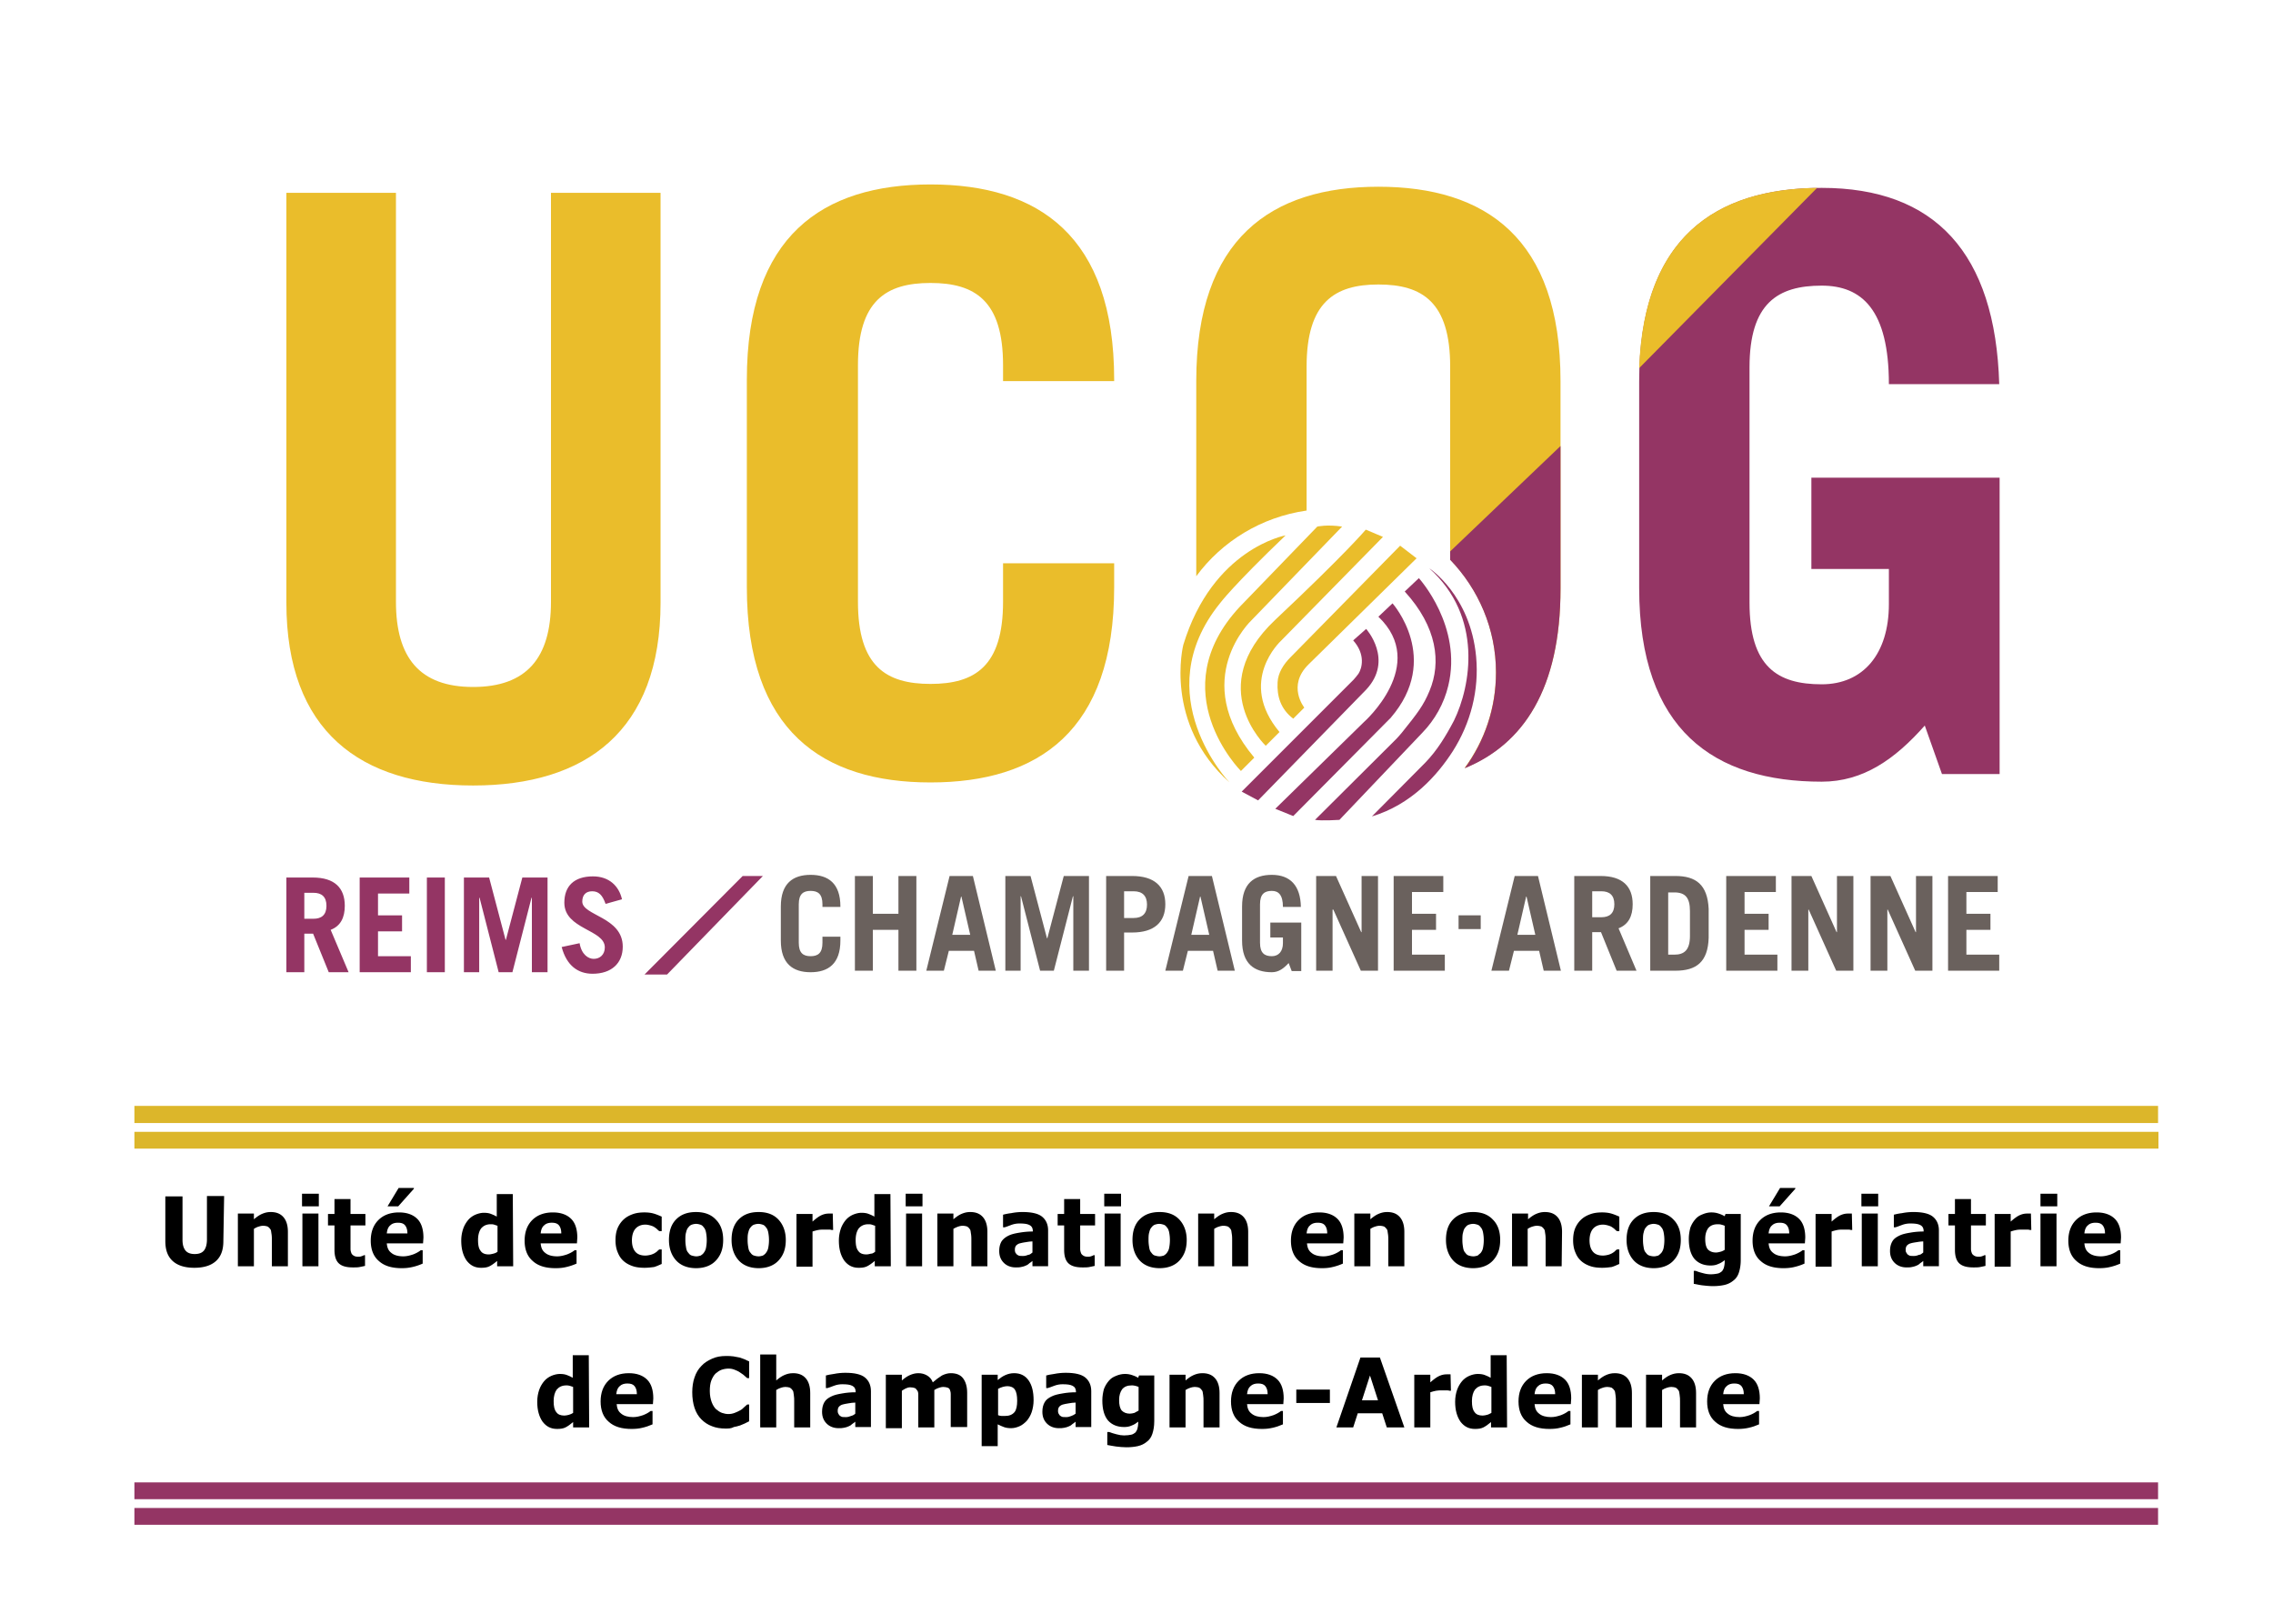
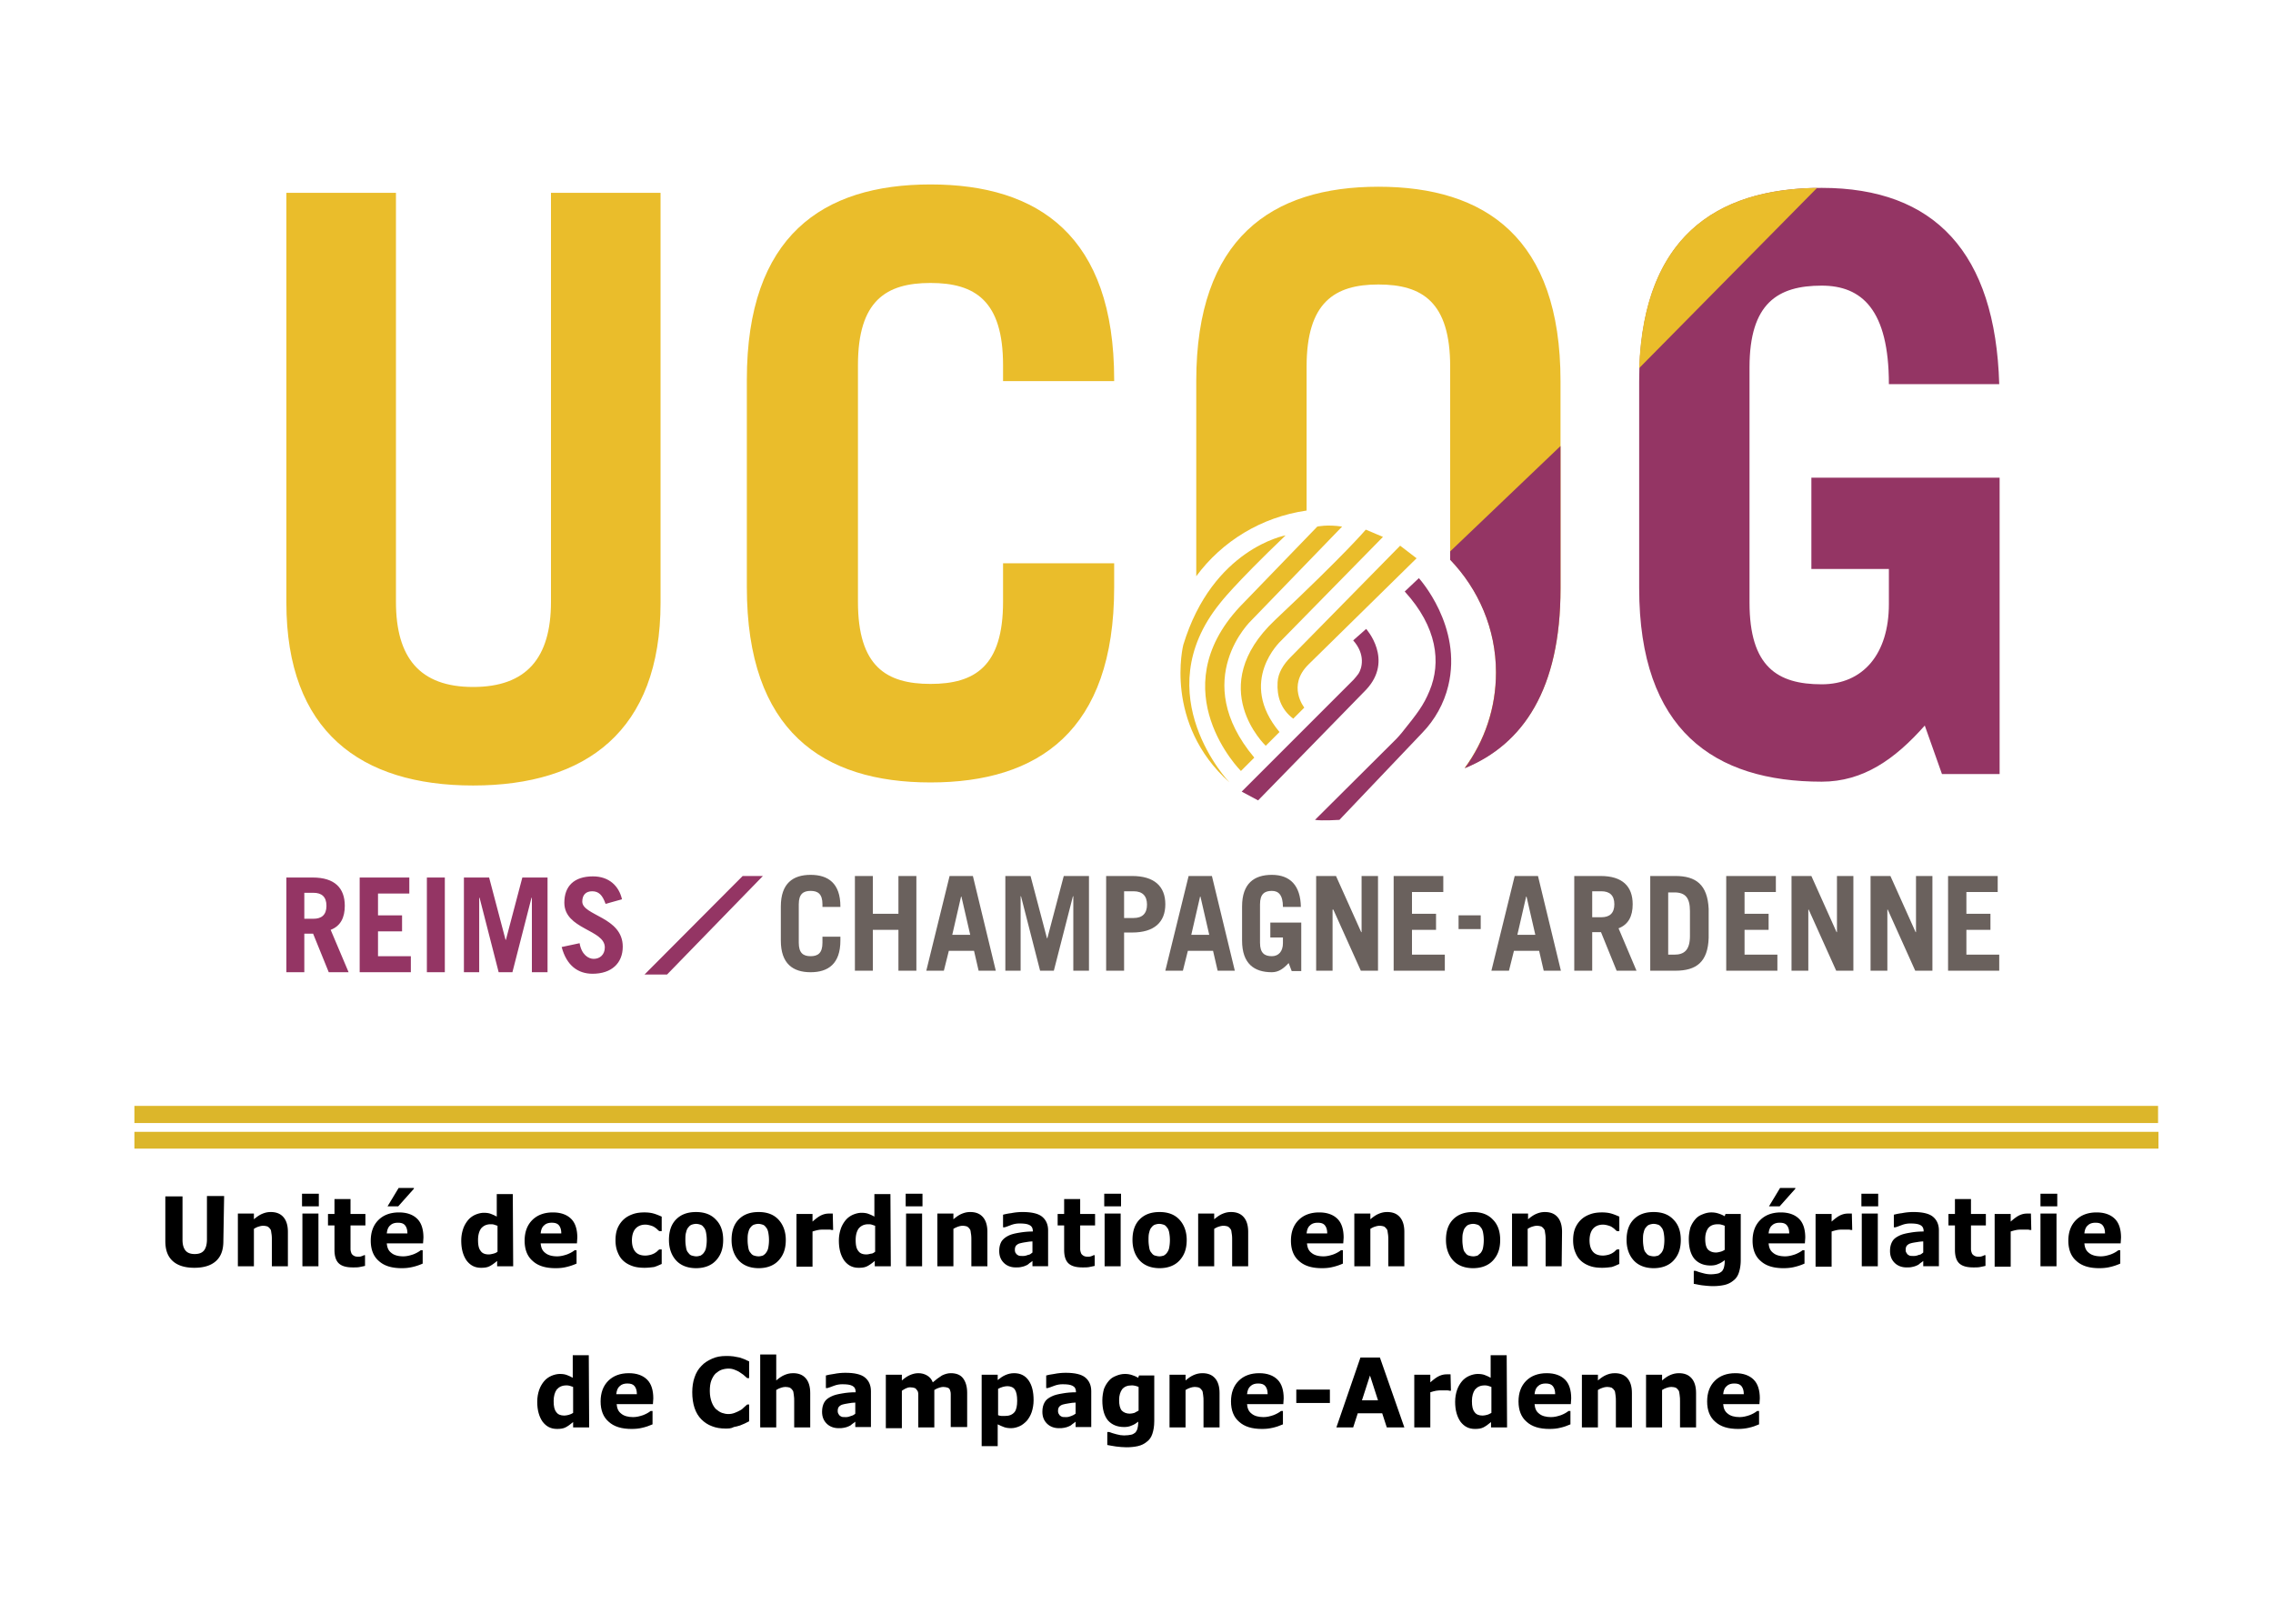
<svg xmlns="http://www.w3.org/2000/svg" version="1.1" id="Calque_1" x="0" y="0" viewBox="0 0 595.3 425.2" style="enable-background:new 0 0 595.3 425.2" xml:space="preserve">
  <style>.st0{fill:#6a615d}.st1{fill:#943564}.st2{fill:#dcb62a}.st3{fill:#eabd2b}</style>
  <switch>
    <g>
      <g id="Reims_x2F_Champagne_ardenne">
        <path class="st0" d="M209.2 246.9c0 2.7 1.2 3.5 3.1 3.5s3.1-.8 3.1-3.5v-1.6h4.7v1c0 6.1-3.2 8.3-7.8 8.3s-7.8-2.2-7.8-8.3v-8.9c0-6.1 3.2-8.3 7.8-8.3s7.8 2.2 7.8 8.3v.1h-4.7v-.7c0-2.7-1.2-3.5-3.1-3.5s-3.1.8-3.1 3.5v10.1zM223.9 254.2v-24.8h4.7v9.9h6.7v-9.9h4.7v24.8h-4.7v-10.7h-6.7v10.7h-4.7zM242.6 254.2l6.1-24.8h6.1l6 24.8h-4.5l-1.2-5.2h-6.6l-1.3 5.2h-4.6zm6.8-9.4h4.7l-2.3-10h-.1l-2.3 10zM263.3 254.2v-24.8h6.6l4.3 16.3h.1l4.3-16.3h6.6v24.8h-4.1v-19.5h-.1l-5 19.5h-3.6l-5-19.5h-.1v19.5h-4zM289.7 254.2v-24.8h6.8c5.8 0 8.7 2.7 8.7 7.4s-2.9 7.4-8.7 7.4h-2.1v10h-4.7zm4.7-13.8h2.5c2.3 0 3.5-1.2 3.5-3.5s-1.2-3.5-3.5-3.5h-2.5v7zM305.2 254.2l6.1-24.8h6.1l6 24.8h-4.5l-1.2-5.2h-6.6l-1.3 5.2h-4.6zm6.8-9.4h4.7l-2.3-10h-.1l-2.3 10zM337.5 252.2c-1.3 1.4-2.6 2.4-4.4 2.4-4.6 0-7.8-2.2-7.8-8.3v-8.9c0-6.1 3.2-8.3 7.8-8.3 4.8 0 7.5 2.8 7.6 8.4H336c0-3.2-1.2-4.2-2.9-4.2-1.9 0-3.1.8-3.1 3.5v10.1c0 2.7 1.2 3.5 3.1 3.5 1.8 0 2.9-1.3 2.9-3.4v-1.5h-3.3v-3.9h8.1v12.7h-2.5l-.8-2.1zM344.7 254.2v-24.8h5.2l6.6 14.7h.1v-14.7h4.3v24.8h-4.5l-7.2-16h-.2v16h-4.3zM365 254.2v-24.8h13v4.2h-8.2v5.7h6.3v4.2h-6.3v6.5h8.6v4.2H365zM390.6 254.2l6.1-24.8h6.1l6 24.8h-4.5l-1.2-5.2h-6.6l-1.3 5.2h-4.6zm6.8-9.4h4.7l-2.3-10h-.1l-2.3 10zM423.4 254.2l-4.1-10.1H417v10.1h-4.7v-24.8h6.9c5.7 0 8.4 2.7 8.4 7.4 0 3.1-1.1 5.3-3.7 6.3l4.7 11.1h-5.2zm-6.4-14h2.4c2.1 0 3.4-1 3.4-3.4s-1.3-3.4-3.4-3.4H417v6.8zM432.2 229.4h6.6c5.4 0 8.4 2.3 8.7 8.6v7.6c-.2 6.3-3.2 8.6-8.7 8.6h-6.6v-24.8zm4.7 20.6h1.6c2.6 0 4.1-1.2 4.1-4.9v-6.5c0-3.5-1.2-4.9-4.1-4.9h-1.6V250zM452.1 254.2v-24.8h13v4.2h-8.2v5.7h6.3v4.2h-6.3v6.5h8.6v4.2h-13.4zM469.2 254.2v-24.8h5.2l6.6 14.7h.1v-14.7h4.3v24.8h-4.5l-7.2-16h-.1v16h-4.4zM489.9 254.2v-24.8h5.2l6.6 14.7h.1v-14.7h4.3v24.8h-4.5l-7.2-16h-.1v16h-4.4zM510.2 254.2v-24.8h13v4.2H515v5.7h6.3v4.2H515v6.5h8.6v4.2h-13.4z" />
        <g>
          <path class="st1" d="M86.1 254.6 82 244.5h-2.3v10.1H75v-24.8h6.9c5.7 0 8.4 2.7 8.4 7.4 0 3.1-1.1 5.3-3.7 6.3l4.7 11.1h-5.2zm-6.4-14h2.4c2.1 0 3.4-1 3.4-3.4s-1.3-3.4-3.4-3.4h-2.4v6.8zM94.2 254.6v-24.8h13v4.2H99v5.7h6.3v4.2H99v6.5h8.6v4.2H94.2zM111.8 254.6v-24.8h4.7v24.8h-4.7zM121.5 254.6v-24.8h6.6l4.3 16.3h.1l4.3-16.3h6.6v24.8h-4.1v-19.5h-.1l-5 19.5h-3.6l-5-19.5h-.1v19.5h-4zM158.6 236.7c-.8-2.3-1.8-3.3-3.5-3.3s-2.6 1-2.6 2.7c0 3.7 10.6 4 10.6 11.8 0 4.3-2.9 7.1-7.9 7.1-3.8 0-6.8-2.1-8.1-7l4.7-1c.5 3 2.3 4.1 3.7 4.1 1.6 0 2.9-1.1 2.9-3 0-4.7-10.6-4.7-10.6-11.7 0-4.3 2.5-6.9 7.5-6.9 4.2 0 6.8 2.5 7.6 6l-4.3 1.2z" />
        </g>
        <path class="st0" d="M382 239.7h5.8v3.6H382z" />
        <path class="st1" d="M174.7 255.2h-5.9l25.7-25.8h5.3z" />
        <g>
          <path d="M154.3 373.8h-4.2v-1.4c-.7.6-1.4 1.1-2 1.4-.6.3-1.3.4-2.2.4-1.6 0-2.8-.6-3.8-1.9-.9-1.3-1.4-3-1.4-5.2 0-1.2.2-2.2.5-3.1.3-.9.8-1.7 1.3-2.3.5-.6 1.2-1.1 1.9-1.4.7-.3 1.5-.5 2.2-.5.8 0 1.4.1 1.9.3.5.2 1 .4 1.5.7v-5.9h4.2l.1 18.9zm-4.2-3.8v-6.8l-.9-.3c-.3-.1-.6-.1-.9-.1-1.1 0-1.9.4-2.5 1.1-.5.7-.8 1.7-.8 3 0 1.4.2 2.3.7 2.9.4.6 1.1.9 2.1.9.4 0 .8-.1 1.2-.2.4-.1.8-.3 1.1-.5zM171 367.7h-9.5c.1 1.1.4 1.9 1.2 2.5.7.6 1.8.9 3.1.9.9 0 1.7-.2 2.6-.5.8-.3 1.5-.7 2-1.1h.5v3.5c-.9.4-1.8.7-2.7.9-.8.2-1.7.3-2.8.3-2.6 0-4.6-.6-6-1.9-1.4-1.2-2.1-3-2.1-5.3s.7-4.1 2-5.4c1.3-1.3 3.1-2 5.4-2 2.1 0 3.7.6 4.8 1.7 1.1 1.1 1.6 2.8 1.6 4.9l-.1 1.5zm-4.2-2.6c0-.9-.2-1.6-.6-2.1-.4-.5-1-.7-1.9-.7-.8 0-1.5.2-2 .7-.5.4-.8 1.1-.9 2.1h5.4zM190 374.1c-1.3 0-2.5-.2-3.5-.6-1.1-.4-2-1-2.8-1.8-.8-.8-1.4-1.8-1.8-3-.4-1.2-.6-2.6-.6-4.1 0-1.4.2-2.8.6-3.9.4-1.2 1-2.2 1.8-3 .7-.8 1.7-1.4 2.8-1.9s2.3-.7 3.6-.7c.7 0 1.4 0 2 .1.6.1 1.1.2 1.6.3.5.2 1 .3 1.4.5.4.2.8.4 1.1.5v4.4h-.5c-.2-.2-.5-.4-.8-.7-.3-.3-.7-.5-1.1-.8-.4-.3-.9-.5-1.4-.7s-1-.3-1.6-.3c-.6 0-1.2.1-1.8.3-.6.2-1.1.6-1.6 1-.5.5-.8 1.1-1.1 1.8-.3.8-.4 1.7-.4 2.8 0 1.1.2 2.1.5 2.9.3.8.7 1.4 1.1 1.8.5.4 1 .8 1.6 1 .6.2 1.1.3 1.7.3.5 0 1.1-.1 1.6-.3.5-.2 1-.4 1.5-.7.4-.2.7-.5 1-.8.3-.3.6-.5.8-.7h.5v4.4l-1.2.6c-.4.2-.8.3-1.2.5-.6.2-1.1.3-1.6.4-.7.4-1.4.4-2.2.4zM212.2 373.8H208V367c0-.6 0-1.1-.1-1.7-.1-.6-.1-1-.3-1.2-.2-.3-.4-.5-.7-.7-.3-.1-.7-.2-1.2-.2-.4 0-.8.1-1.1.2-.4.1-.8.3-1.3.6v9.8h-4.2v-19.1h4.2v6.8c.7-.6 1.4-1.1 2.1-1.4.7-.3 1.4-.5 2.3-.5 1.4 0 2.5.4 3.3 1.3.8.9 1.2 2.2 1.2 3.9v9zM224 372.3c-.2.2-.5.4-.8.6-.3.3-.6.5-.9.6-.4.2-.8.3-1.3.4-.4.1-.9.1-1.4.1-1.2 0-2.3-.4-3.1-1.2s-1.2-1.8-1.2-3.1c0-1 .2-1.8.6-2.5s1-1.1 1.8-1.5c.8-.4 1.7-.6 2.9-.8 1.1-.2 2.3-.3 3.5-.3v-.1c0-.8-.3-1.3-.9-1.6-.6-.3-1.4-.4-2.6-.4-.7 0-1.4.1-2.2.4-.8.3-1.3.5-1.7.6h-.4v-3.3c.4-.1 1.2-.3 2.1-.4 1-.2 2-.3 3-.3 2.4 0 4.1.4 5.1 1.2 1 .8 1.6 2 1.6 3.6v9.4H224v-1.4zm0-2.1v-2.9c-.6 0-1.2.1-1.8.2-.7.1-1.1.2-1.5.3-.4.1-.7.3-1 .6-.2.3-.3.6-.3 1 0 .3 0 .5.1.7s.2.3.3.5c.2.2.4.3.6.4.2.1.6.1 1.2.1.4 0 .8-.1 1.3-.3.4-.1.8-.3 1.1-.6zM244.7 364v9.8h-4.2v-8.6c0-.5-.1-.9-.3-1.1s-.3-.5-.6-.6-.7-.2-1.2-.2c-.4 0-.8.1-1.2.3-.4.2-.7.4-1 .6v9.8H232v-14h4.2v1.5c.7-.6 1.4-1.1 2.1-1.4.7-.3 1.4-.5 2.2-.5.9 0 1.6.2 2.3.6.7.4 1.2 1 1.5 1.8.8-.7 1.6-1.3 2.4-1.8.8-.4 1.6-.6 2.3-.6 1.4 0 2.5.4 3.2 1.3.7.9 1.1 2.2 1.1 3.8v9H249v-8.6c0-.5-.1-.8-.2-1.1-.1-.3-.3-.5-.6-.6-.3-.1-.7-.2-1.2-.2-.3 0-.7.1-1 .2-.4.1-.8.3-1.3.6zM270.7 366.7c0 1.1-.2 2.2-.5 3.1-.3.9-.8 1.7-1.3 2.3-.6.6-1.2 1.1-1.9 1.4-.7.3-1.4.5-2.2.5-.7 0-1.4-.1-1.9-.3-.5-.2-1-.4-1.6-.7v5.7h-4.2V360h4.2v1.4c.6-.5 1.3-1 2-1.3.7-.3 1.4-.5 2.3-.5 1.6 0 2.9.6 3.8 1.9.9 1.3 1.3 3 1.3 5.2zm-4.3.1c0-1.3-.2-2.3-.6-2.9-.4-.6-1.1-.9-2-.9-.4 0-.8.1-1.2.2-.4.1-.8.3-1.2.5v6.9c.3.1.6.2.9.2h.9c1.1 0 1.9-.3 2.5-1 .5-.6.7-1.7.7-3zM281.7 372.3c-.2.2-.5.4-.8.6-.3.3-.6.5-.9.6-.4.2-.8.3-1.3.4-.4.1-.9.1-1.4.1-1.2 0-2.3-.4-3.1-1.2-.8-.8-1.2-1.8-1.2-3.1 0-1 .2-1.8.6-2.5s1-1.1 1.8-1.5c.8-.4 1.7-.6 2.9-.8 1.1-.2 2.3-.3 3.5-.3v-.1c0-.8-.3-1.3-.9-1.6-.6-.3-1.4-.4-2.6-.4-.7 0-1.4.1-2.2.4-.8.3-1.3.5-1.7.6h-.4v-3.3c.4-.1 1.2-.3 2.1-.4 1-.2 2-.3 3-.3 2.4 0 4.1.4 5.1 1.2 1 .8 1.6 2 1.6 3.6v9.4h-4.1v-1.4zm0-2.1v-2.9c-.6 0-1.2.1-1.8.2-.7.1-1.1.2-1.5.3-.4.1-.7.3-1 .6-.2.3-.3.6-.3 1 0 .3 0 .5.1.7s.2.3.3.5c.2.2.4.3.6.4.2.1.6.1 1.2.1.4 0 .8-.1 1.3-.3s.7-.3 1.1-.6zM302.3 372.2c0 1.3-.2 2.4-.5 3.3-.3.9-.8 1.6-1.5 2.1-.6.5-1.4.9-2.3 1.1-.9.2-1.9.3-3 .3-.9 0-1.8-.1-2.7-.2-.9-.1-1.6-.3-2.3-.4V375h.5c.5.2 1.1.4 1.9.6.7.2 1.4.3 2 .3.8 0 1.4-.1 1.9-.2s.8-.4 1.1-.6c.2-.3.4-.6.5-1 .1-.4.2-.9.2-1.5v-.3c-.5.4-1.1.8-1.7 1-.6.3-1.3.4-2 .4-1.8 0-3.2-.6-4.2-1.7-1-1.2-1.5-2.9-1.5-5.3 0-1.1.2-2.1.4-2.9.3-.8.7-1.5 1.3-2.2.5-.6 1.1-1 1.9-1.3.7-.3 1.5-.5 2.3-.5.7 0 1.3.1 1.9.3.6.2 1.1.4 1.6.7l.2-.6h4v12zm-4.1-2.8v-6.2c-.2-.1-.5-.2-.9-.3-.3-.1-.7-.1-.9-.1-1.1 0-1.9.3-2.5 1-.5.7-.8 1.6-.8 2.8 0 1.3.2 2.2.7 2.8.5.5 1.2.8 2.1.8.4 0 .8-.1 1.2-.2.4-.2.7-.4 1.1-.6zM319.4 373.8h-4.2V367c0-.6 0-1.1-.1-1.7-.1-.6-.1-1-.3-1.2-.2-.3-.4-.5-.7-.7-.3-.1-.7-.2-1.2-.2-.4 0-.8.1-1.1.2-.4.1-.8.3-1.3.6v9.8h-4.2V360h4.2v1.5c.7-.6 1.4-1.1 2.1-1.4s1.4-.5 2.3-.5c1.4 0 2.5.4 3.3 1.3.8.9 1.2 2.2 1.2 3.9v9zM336.1 367.7h-9.5c.1 1.1.4 1.9 1.2 2.5.7.6 1.8.9 3.1.9.9 0 1.7-.2 2.6-.5.8-.3 1.5-.7 2-1.1h.5v3.5c-.9.4-1.8.7-2.7.9s-1.7.3-2.8.3c-2.6 0-4.6-.6-6-1.9-1.4-1.2-2.1-3-2.1-5.3s.7-4.1 2-5.4c1.3-1.3 3.1-2 5.4-2 2.1 0 3.7.6 4.8 1.7 1.1 1.1 1.6 2.8 1.6 4.9l-.1 1.5zm-4.1-2.6c0-.9-.2-1.6-.6-2.1-.4-.5-1-.7-1.9-.7-.8 0-1.5.2-2 .7-.5.4-.8 1.1-.9 2.1h5.4zM348.3 367.4h-8.8v-3.5h8.8v3.5zM367.8 373.8h-4.6l-1.2-3.7h-6.4l-1.2 3.7H350l6.3-18.3h5.1l6.4 18.3zm-6.9-7.1-2.1-6.5-2.1 6.5h4.2zM380 364.2h-.4c-.2-.1-.5-.1-.9-.1h-1c-.6 0-1.1 0-1.6.1s-.9.2-1.5.4v9.2h-4.2V360h4.2v2c.9-.8 1.7-1.4 2.4-1.7.7-.3 1.3-.4 1.9-.4h1l.1 4.3zM394.7 373.8h-4.2v-1.4c-.7.6-1.4 1.1-2 1.4-.6.3-1.3.4-2.2.4-1.6 0-2.8-.6-3.8-1.9-.9-1.3-1.4-3-1.4-5.2 0-1.2.2-2.2.5-3.1.3-.9.8-1.7 1.3-2.3.5-.6 1.2-1.1 1.9-1.4.7-.3 1.5-.5 2.2-.5.8 0 1.4.1 1.9.3.5.2 1 .4 1.5.7v-5.9h4.2l.1 18.9zm-4.1-3.8v-6.8l-.9-.3c-.3-.1-.6-.1-.9-.1-1.1 0-1.9.4-2.5 1.1-.5.7-.8 1.7-.8 3 0 1.4.2 2.3.7 2.9.4.6 1.1.9 2.1.9.4 0 .8-.1 1.2-.2.4-.1.7-.3 1.1-.5zM411.4 367.7h-9.5c.1 1.1.4 1.9 1.2 2.5.7.6 1.8.9 3.1.9.9 0 1.7-.2 2.6-.5.8-.3 1.5-.7 2-1.1h.5v3.5c-.9.4-1.8.7-2.7.9-.8.2-1.7.3-2.8.3-2.6 0-4.6-.6-6-1.9-1.4-1.2-2.1-3-2.1-5.3s.7-4.1 2-5.4c1.3-1.3 3.1-2 5.4-2 2.1 0 3.7.6 4.8 1.7 1.1 1.1 1.6 2.8 1.6 4.9l-.1 1.5zm-4.1-2.6c0-.9-.2-1.6-.6-2.1-.4-.5-1-.7-1.9-.7-.8 0-1.5.2-2 .7-.5.4-.8 1.1-.9 2.1h5.4zM427.4 373.8h-4.2V367c0-.6 0-1.1-.1-1.7-.1-.6-.1-1-.3-1.2-.2-.3-.4-.5-.7-.7-.3-.1-.7-.2-1.2-.2-.4 0-.8.1-1.1.2-.4.1-.8.3-1.3.6v9.8h-4.2V360h4.2v1.5c.7-.6 1.4-1.1 2.1-1.4.7-.3 1.4-.5 2.3-.5 1.4 0 2.5.4 3.3 1.3.8.9 1.2 2.2 1.2 3.9v9zM444.2 373.8H440V367c0-.6 0-1.1-.1-1.7-.1-.6-.1-1-.3-1.2-.2-.3-.4-.5-.7-.7-.3-.1-.7-.2-1.2-.2-.4 0-.8.1-1.1.2-.4.1-.8.3-1.3.6v9.8h-4.2V360h4.2v1.5c.7-.6 1.4-1.1 2.1-1.4.7-.3 1.4-.5 2.3-.5 1.4 0 2.5.4 3.3 1.3.8.9 1.2 2.2 1.2 3.9v9zM460.8 367.7h-9.5c.1 1.1.4 1.9 1.2 2.5.7.6 1.8.9 3.1.9.9 0 1.7-.2 2.6-.5.8-.3 1.5-.7 2-1.1h.5v3.5c-.9.4-1.8.7-2.7.9s-1.8.3-2.8.3c-2.6 0-4.6-.6-6-1.9-1.4-1.2-2.1-3-2.1-5.3s.7-4.1 2-5.4c1.3-1.3 3.1-2 5.4-2 2.1 0 3.7.6 4.8 1.7 1.1 1.1 1.6 2.8 1.6 4.9l-.1 1.5zm-4.1-2.6c0-.9-.2-1.6-.6-2.1-.4-.5-1-.7-1.9-.7-.8 0-1.5.2-2 .7-.5.4-.8 1.1-.9 2.1h5.4z" />
        </g>
      </g>
      <g id="Unité_de_coor">
        <path d="M58.5 325c0 2.3-.6 4-1.9 5.2-1.3 1.2-3.2 1.8-5.7 1.8s-4.4-.6-5.7-1.8c-1.3-1.2-1.9-2.9-1.9-5.2v-11.7h4.5v11.4c0 1.3.3 2.2.8 2.8s1.3.9 2.4.9c1.1 0 1.9-.3 2.4-.9.5-.6.8-1.6.8-2.9v-11.4h4.5l-.2 11.8zM75.4 331.6h-4.2v-6.8c0-.6 0-1.1-.1-1.7-.1-.6-.1-1-.3-1.2-.2-.3-.4-.5-.7-.7-.3-.1-.7-.2-1.2-.2-.4 0-.8.1-1.1.2-.4.1-.8.3-1.3.6v9.8h-4.2v-13.8h4.2v1.5c.7-.6 1.4-1.1 2.1-1.4.7-.3 1.4-.5 2.3-.5 1.4 0 2.5.4 3.3 1.3.8.9 1.2 2.2 1.2 3.9v9zM83.5 315.9h-4.4v-3.3h4.4v3.3zm-.1 15.7h-4.2v-13.8h4.2v13.8zM95.6 331.5c-.4.1-.9.2-1.4.3-.5.1-1.1.1-1.8.1-1.6 0-2.8-.3-3.6-1s-1.2-1.9-1.2-3.6v-6.4h-1.7v-3h1.7V314h4.2v3.9h3.9v3h-3.9v6.2c0 .4.1.7.2 1 .1.3.3.5.6.7s.7.3 1.2.3c.2 0 .5 0 .8-.1.3-.1.6-.2.7-.3h.3v2.8zM110.8 325.6h-9.5c.1 1.1.4 1.9 1.2 2.5.7.6 1.8.9 3.1.9.9 0 1.7-.2 2.6-.5.8-.3 1.5-.7 2-1.1h.5v3.5c-.9.4-1.8.7-2.7.9s-1.7.3-2.8.3c-2.6 0-4.6-.6-6-1.9-1.4-1.2-2.1-3-2.1-5.3s.7-4.1 2-5.4 3.1-2 5.4-2c2.1 0 3.7.6 4.8 1.7 1.1 1.1 1.6 2.8 1.6 4.9l-.1 1.5zm-4.1-2.6c0-.9-.2-1.6-.6-2.1-.4-.5-1-.7-1.9-.7-.8 0-1.5.2-2 .7-.5.4-.8 1.1-.9 2.1h5.4zm1.7-11.9v.2l-4.1 4.6h-2.8l2.9-4.8h4zM134.4 331.6h-4.2v-1.4c-.7.6-1.4 1.1-2 1.4-.6.3-1.3.4-2.2.4-1.6 0-2.8-.6-3.8-1.9-.9-1.3-1.4-3-1.4-5.2 0-1.2.2-2.2.5-3.1.3-.9.8-1.7 1.3-2.3.5-.6 1.2-1.1 1.9-1.4.7-.3 1.5-.5 2.2-.5.8 0 1.4.1 1.9.3.5.2 1 .4 1.5.7v-5.9h4.2l.1 18.9zm-4.1-3.8V321l-.9-.3c-.3-.1-.6-.1-.9-.1-1.1 0-1.9.4-2.5 1.1-.5.7-.8 1.7-.8 3 0 1.4.2 2.3.7 2.9.4.6 1.1.9 2.1.9.4 0 .8-.1 1.2-.2s.7-.2 1.1-.5zM151.1 325.6h-9.5c.1 1.1.4 1.9 1.2 2.5.7.6 1.8.9 3.1.9.9 0 1.7-.2 2.6-.5.8-.3 1.5-.7 2-1.1h.5v3.5c-.9.4-1.8.7-2.7.9-.8.2-1.7.3-2.8.3-2.6 0-4.6-.6-6-1.9-1.4-1.2-2.1-3-2.1-5.3s.7-4.1 2-5.4 3.1-2 5.4-2c2.1 0 3.7.6 4.8 1.7 1.1 1.1 1.6 2.8 1.6 4.9l-.1 1.5zM147 323c0-.9-.2-1.6-.6-2.1-.4-.5-1-.7-1.9-.7-.8 0-1.5.2-2 .7-.5.4-.8 1.1-.9 2.1h5.4zM168.9 332c-1.1 0-2.2-.1-3.1-.4-.9-.3-1.7-.7-2.4-1.3-.7-.6-1.2-1.3-1.6-2.3-.4-.9-.6-2-.6-3.2 0-1.3.2-2.4.6-3.3.4-.9 1-1.7 1.7-2.3.7-.6 1.5-1 2.4-1.3.9-.3 1.9-.4 2.9-.4.9 0 1.7.1 2.4.3.7.2 1.4.5 2.1.8v3.8h-.6c-.2-.1-.4-.3-.6-.5-.2-.2-.5-.4-.8-.6-.3-.2-.7-.3-1-.4-.4-.1-.8-.2-1.3-.2-1.1 0-2 .4-2.6 1.1-.6.7-.9 1.8-.9 3 0 1.3.3 2.3.9 3 .6.7 1.5 1 2.6 1 .5 0 1-.1 1.4-.2.4-.1.8-.3 1-.4.3-.2.5-.3.7-.5.2-.2.4-.4.6-.5h.6v3.8c-.7.3-1.3.6-2 .8-.8.1-1.6.2-2.4.2zM189.4 324.7c0 2.3-.6 4-1.9 5.4-1.2 1.3-3 2-5.2 2s-4-.7-5.2-2c-1.2-1.3-1.9-3.1-1.9-5.4 0-2.3.6-4.1 1.9-5.4 1.3-1.3 3-1.9 5.2-1.9 2.3 0 4 .7 5.2 2 1.3 1.3 1.9 3.1 1.9 5.3zm-5.1 3.4c.3-.4.5-.8.6-1.3a10.61 10.61 0 0 0 0-4.1c-.1-.5-.3-1-.6-1.3-.2-.3-.5-.6-.9-.7-.3-.1-.7-.2-1.1-.2-.4 0-.8.1-1.1.2-.3.1-.6.3-.9.7-.3.3-.5.8-.6 1.3-.2.6-.2 1.3-.2 2.1s.1 1.4.2 2c.1.6.3 1 .6 1.3.2.3.5.6.9.7s.7.2 1.2.2c.4 0 .7-.1 1.1-.2.3-.2.6-.4.8-.7zM205.8 324.7c0 2.3-.6 4-1.9 5.4-1.2 1.3-3 2-5.2 2s-4-.7-5.2-2c-1.2-1.3-1.9-3.1-1.9-5.4 0-2.3.6-4.1 1.9-5.4 1.3-1.3 3-1.9 5.2-1.9 2.3 0 4 .7 5.2 2 1.2 1.3 1.9 3.1 1.9 5.3zm-5.2 3.4c.3-.4.5-.8.6-1.3a10.61 10.61 0 0 0 0-4.1c-.1-.5-.3-1-.6-1.3-.2-.3-.5-.6-.9-.7-.3-.1-.7-.2-1.1-.2-.4 0-.8.1-1.1.2-.3.1-.6.3-.9.7-.3.3-.5.8-.6 1.3-.2.6-.2 1.3-.2 2.1s.1 1.4.2 2c.1.6.3 1 .6 1.3.2.3.5.6.9.7.3.1.7.2 1.2.2.4 0 .7-.1 1.1-.2.3-.2.6-.4.8-.7zM218.2 322.1h-.4c-.2-.1-.5-.1-.9-.1h-1c-.6 0-1.1 0-1.6.1s-.9.2-1.5.4v9.2h-4.2v-13.8h4.2v2c.9-.8 1.7-1.4 2.4-1.7s1.3-.4 1.9-.4h1l.1 4.3zM233.3 331.6h-4.2v-1.4c-.7.6-1.4 1.1-2 1.4-.6.3-1.3.4-2.2.4-1.6 0-2.8-.6-3.8-1.9-.9-1.3-1.4-3-1.4-5.2 0-1.2.2-2.2.5-3.1.3-.9.8-1.7 1.3-2.3.5-.6 1.2-1.1 1.9-1.4.7-.3 1.5-.5 2.2-.5.8 0 1.4.1 1.9.3.5.2 1 .4 1.5.7v-5.9h4.2l.1 18.9zm-4.1-3.8V321l-.9-.3c-.3-.1-.6-.1-.9-.1-1.1 0-1.9.4-2.5 1.1-.5.7-.8 1.7-.8 3 0 1.4.2 2.3.7 2.9.4.6 1.1.9 2.1.9.4 0 .8-.1 1.2-.2.4 0 .7-.2 1.1-.5zM241.6 315.9h-4.4v-3.3h4.4v3.3zm-.1 15.7h-4.2v-13.8h4.2v13.8zM258.6 331.6h-4.2v-6.8c0-.6 0-1.1-.1-1.7-.1-.6-.1-1-.3-1.2-.2-.3-.4-.5-.7-.7-.3-.1-.7-.2-1.2-.2-.4 0-.8.1-1.1.2s-.8.3-1.3.6v9.8h-4.2v-13.8h4.2v1.5c.7-.6 1.4-1.1 2.1-1.4.7-.3 1.4-.5 2.3-.5 1.4 0 2.5.4 3.3 1.3.8.9 1.2 2.2 1.2 3.9v9zM270.4 330.2c-.2.2-.5.4-.8.6-.3.3-.6.5-.9.6-.4.2-.8.3-1.3.4-.4.1-.9.1-1.4.1-1.2 0-2.3-.4-3.1-1.2s-1.2-1.8-1.2-3.1c0-1 .2-1.8.6-2.5.4-.6 1-1.1 1.8-1.5.8-.4 1.7-.6 2.9-.8s2.3-.3 3.5-.3v-.1c0-.8-.3-1.3-.9-1.6-.6-.3-1.4-.4-2.6-.4-.7 0-1.4.1-2.2.4-.8.3-1.3.5-1.7.6h-.4v-3.3c.4-.1 1.2-.3 2.1-.4 1-.2 2-.3 3-.3 2.4 0 4.1.4 5.1 1.2 1 .8 1.6 2 1.6 3.6v9.4h-4.1v-1.4zm0-2.2v-2.9c-.6 0-1.2.1-1.8.2-.7.1-1.1.2-1.5.3-.4.1-.7.3-1 .6-.2.3-.3.6-.3 1 0 .3 0 .5.1.7 0 .2.2.3.3.5.2.2.4.3.6.4.2.1.6.1 1.2.1.4 0 .8-.1 1.3-.3.4 0 .7-.3 1.1-.6zM286.7 331.5c-.4.1-.9.2-1.4.3-.5.1-1.1.1-1.8.1-1.6 0-2.8-.3-3.6-1s-1.2-1.9-1.2-3.6v-6.4H277v-3h1.7V314h4.2v3.9h3.9v3h-3.9v6.2c0 .4.1.7.2 1 .1.3.3.5.6.7s.7.3 1.2.3c.2 0 .5 0 .8-.1.3-.1.6-.2.7-.3h.3v2.8zM293.6 315.9h-4.4v-3.3h4.4v3.3zm-.1 15.7h-4.2v-13.8h4.2v13.8zM310.8 324.7c0 2.3-.6 4-1.9 5.4-1.2 1.3-3 2-5.2 2s-4-.7-5.2-2c-1.2-1.3-1.9-3.1-1.9-5.4 0-2.3.6-4.1 1.9-5.4 1.3-1.3 3-1.9 5.2-1.9 2.3 0 4 .7 5.2 2 1.2 1.3 1.9 3.1 1.9 5.3zm-5.2 3.4c.3-.4.5-.8.6-1.3a10.61 10.61 0 0 0 0-4.1c-.1-.5-.3-1-.6-1.3-.2-.3-.5-.6-.9-.7-.3-.1-.7-.2-1.1-.2-.4 0-.8.1-1.1.2-.3.1-.6.3-.9.7-.3.3-.5.8-.6 1.3-.2.6-.2 1.3-.2 2.1s.1 1.4.2 2c.1.6.3 1 .6 1.3.2.3.5.6.9.7s.7.2 1.2.2c.4 0 .7-.1 1.1-.2.3-.2.6-.4.8-.7zM326.9 331.6h-4.2v-6.8c0-.6 0-1.1-.1-1.7-.1-.6-.1-1-.3-1.2-.2-.3-.4-.5-.7-.7-.3-.1-.7-.2-1.2-.2-.4 0-.8.1-1.1.2-.4.1-.8.3-1.3.6v9.8h-4.2v-13.8h4.2v1.5c.7-.6 1.4-1.1 2.1-1.4.7-.3 1.4-.5 2.3-.5 1.4 0 2.5.4 3.3 1.3.8.9 1.2 2.2 1.2 3.9v9zM351.8 325.6h-9.5c.1 1.1.4 1.9 1.2 2.5.7.6 1.8.9 3.1.9.9 0 1.7-.2 2.6-.5.8-.3 1.5-.7 2-1.1h.5v3.5c-.9.4-1.8.7-2.7.9-.8.2-1.7.3-2.8.3-2.6 0-4.6-.6-6-1.9-1.4-1.2-2.1-3-2.1-5.3s.7-4.1 2-5.4c1.3-1.3 3.1-2 5.4-2 2.1 0 3.7.6 4.8 1.7 1.1 1.1 1.6 2.8 1.6 4.9l-.1 1.5zm-4.2-2.6c0-.9-.2-1.6-.6-2.1-.4-.5-1-.7-1.9-.7-.8 0-1.5.2-2 .7-.5.4-.8 1.1-.9 2.1h5.4zM367.8 331.6h-4.2v-6.8c0-.6 0-1.1-.1-1.7-.1-.6-.1-1-.3-1.2-.2-.3-.4-.5-.7-.7-.3-.1-.7-.2-1.2-.2-.4 0-.8.1-1.1.2-.4.1-.8.3-1.3.6v9.8h-4.2v-13.8h4.2v1.5c.7-.6 1.4-1.1 2.1-1.4.7-.3 1.4-.5 2.3-.5 1.4 0 2.5.4 3.3 1.3.8.9 1.2 2.2 1.2 3.9v9zM392.9 324.7c0 2.3-.6 4-1.9 5.4-1.2 1.3-3 2-5.2 2s-4-.7-5.2-2c-1.2-1.3-1.9-3.1-1.9-5.4 0-2.3.6-4.1 1.9-5.4 1.3-1.3 3-1.9 5.2-1.9 2.3 0 4 .7 5.2 2 1.3 1.3 1.9 3.1 1.9 5.3zm-5.1 3.4c.3-.4.5-.8.6-1.3a10.61 10.61 0 0 0 0-4.1c-.1-.5-.3-1-.6-1.3-.2-.3-.5-.6-.9-.7-.3-.1-.7-.2-1.1-.2-.4 0-.8.1-1.1.2-.3.1-.6.3-.9.7-.3.3-.5.8-.6 1.3-.2.6-.2 1.3-.2 2.1s.1 1.4.2 2c.1.6.3 1 .6 1.3.2.3.5.6.9.7.3.1.7.2 1.2.2.4 0 .7-.1 1.1-.2.2-.2.5-.4.8-.7zM409 331.6h-4.2v-6.8c0-.6 0-1.1-.1-1.7-.1-.6-.1-1-.3-1.2-.2-.3-.4-.5-.7-.7-.3-.1-.7-.2-1.2-.2-.4 0-.8.1-1.1.2-.4.1-.8.3-1.3.6v9.8H396v-13.8h4.2v1.5c.7-.6 1.4-1.1 2.1-1.4.7-.3 1.4-.5 2.3-.5 1.4 0 2.5.4 3.3 1.3.8.9 1.2 2.2 1.2 3.9l-.1 9zM419.7 332c-1.1 0-2.2-.1-3.1-.4-.9-.3-1.7-.7-2.4-1.3-.7-.6-1.2-1.3-1.6-2.3-.4-.9-.6-2-.6-3.2 0-1.3.2-2.4.6-3.3.4-.9 1-1.7 1.7-2.3.7-.6 1.5-1 2.4-1.3s1.9-.4 2.9-.4c.9 0 1.7.1 2.4.3.7.2 1.4.5 2.1.8v3.8h-.6c-.2-.1-.4-.3-.6-.5-.2-.2-.5-.4-.8-.6-.3-.2-.7-.3-1-.4-.4-.1-.8-.2-1.3-.2-1.1 0-2 .4-2.6 1.1-.6.7-.9 1.8-.9 3 0 1.3.3 2.3.9 3 .6.7 1.5 1 2.6 1 .5 0 1-.1 1.4-.2.4-.1.8-.3 1-.4.3-.2.5-.3.7-.5.2-.2.4-.4.6-.5h.6v3.8c-.7.3-1.3.6-2 .8-.8.1-1.6.2-2.4.2zM440.2 324.7c0 2.3-.6 4-1.9 5.4-1.2 1.3-3 2-5.2 2s-4-.7-5.2-2c-1.2-1.3-1.9-3.1-1.9-5.4 0-2.3.6-4.1 1.9-5.4 1.3-1.3 3-1.9 5.2-1.9 2.3 0 4 .7 5.2 2 1.3 1.3 1.9 3.1 1.9 5.3zm-5.1 3.4c.3-.4.5-.8.6-1.3a10.61 10.61 0 0 0 0-4.1c-.1-.5-.3-1-.6-1.3-.2-.3-.5-.6-.9-.7-.3-.1-.7-.2-1.1-.2-.4 0-.8.1-1.1.2-.3.1-.6.3-.9.7-.3.3-.5.8-.6 1.3-.2.6-.2 1.3-.2 2.1s.1 1.4.2 2c.1.6.3 1 .6 1.3.2.3.5.6.9.7.3.1.7.2 1.2.2.4 0 .7-.1 1.1-.2.3-.2.5-.4.8-.7zM455.9 330c0 1.3-.2 2.4-.5 3.3-.3.9-.8 1.6-1.5 2.1-.6.5-1.4.9-2.3 1.1-.9.2-1.9.3-3 .3-.9 0-1.8-.1-2.7-.2-.9-.1-1.6-.3-2.3-.4v-3.4h.5c.5.2 1.1.4 1.9.6.7.2 1.4.3 2 .3.8 0 1.4-.1 1.9-.2s.8-.4 1.1-.6c.2-.3.4-.6.5-1 .1-.4.2-.9.2-1.5v-.4c-.5.4-1.1.8-1.7 1-.6.3-1.3.4-2 .4-1.8 0-3.2-.6-4.2-1.7-1-1.2-1.5-2.9-1.5-5.3 0-1.1.2-2.1.4-2.9.3-.8.7-1.5 1.3-2.2.5-.6 1.1-1 1.9-1.3.7-.3 1.5-.5 2.3-.5.7 0 1.3.1 1.9.3.6.2 1.1.4 1.6.7l.2-.6h4V330zm-4.2-2.7V321c-.2-.1-.5-.2-.9-.3-.3-.1-.7-.1-.9-.1-1.1 0-1.9.3-2.5 1-.5.7-.8 1.6-.8 2.8 0 1.3.2 2.2.7 2.8.5.5 1.2.8 2.1.8.4 0 .8-.1 1.2-.2.4-.1.8-.3 1.1-.5zM472.7 325.6h-9.5c.1 1.1.4 1.9 1.2 2.5.7.6 1.8.9 3.1.9.9 0 1.7-.2 2.6-.5.8-.3 1.5-.7 2-1.1h.5v3.5c-.9.4-1.8.7-2.7.9-.8.2-1.8.3-2.8.3-2.6 0-4.6-.6-6-1.9-1.4-1.2-2.1-3-2.1-5.3s.7-4.1 2-5.4c1.3-1.3 3.1-2 5.4-2 2.1 0 3.7.6 4.8 1.7 1.1 1.1 1.6 2.8 1.6 4.9l-.1 1.5zm-4.1-2.6c0-.9-.2-1.6-.6-2.1-.4-.5-1-.7-1.9-.7-.8 0-1.5.2-2 .7-.5.4-.8 1.1-.9 2.1h5.4zm1.6-11.9v.2l-4.1 4.6h-2.8l2.9-4.8h4zM485.1 322.1h-.4c-.2-.1-.5-.1-.9-.1h-1c-.6 0-1.1 0-1.6.1s-.9.2-1.5.4v9.2h-4.2v-13.8h4.2v2c.9-.8 1.7-1.4 2.4-1.7.7-.3 1.3-.4 1.9-.4h1l.1 4.3zM491.9 315.9h-4.4v-3.3h4.4v3.3zm-.1 15.7h-4.2v-13.8h4.2v13.8zM503.7 330.2c-.2.2-.5.4-.8.6-.3.3-.6.5-.9.6-.4.2-.8.3-1.3.4-.4.1-.9.1-1.4.1-1.2 0-2.3-.4-3.1-1.2-.8-.8-1.2-1.8-1.2-3.1 0-1 .2-1.8.6-2.5s1-1.1 1.8-1.5c.8-.4 1.7-.6 2.9-.8 1.1-.2 2.3-.3 3.5-.3v-.1c0-.8-.3-1.3-.9-1.6-.6-.3-1.4-.4-2.6-.4-.7 0-1.4.1-2.2.4-.8.3-1.3.5-1.7.6h-.4v-3.3c.4-.1 1.2-.3 2.1-.4 1-.2 2-.3 3-.3 2.4 0 4.1.4 5.1 1.2 1 .8 1.6 2 1.6 3.6v9.4h-4.1v-1.4zm0-2.2v-2.9c-.6 0-1.2.1-1.8.2-.7.1-1.2.2-1.5.3-.4.1-.7.3-1 .6-.2.3-.3.6-.3 1 0 .3 0 .5.1.7s.2.3.3.5c.2.2.4.3.6.4.2.1.6.1 1.2.1.4 0 .8-.1 1.3-.3.4 0 .7-.3 1.1-.6zM520 331.5c-.4.1-.9.2-1.4.3-.5.1-1.1.1-1.8.1-1.6 0-2.8-.3-3.6-1s-1.2-1.9-1.2-3.6v-6.4h-1.7v-3h1.7V314h4.2v3.9h3.9v3h-3.9v6.2c0 .4.1.7.2 1 .1.3.3.5.6.7s.7.3 1.2.3c.2 0 .5 0 .8-.1.3-.1.6-.2.7-.3h.3v2.8zM532 322.1h-.4c-.2-.1-.5-.1-.9-.1h-1c-.6 0-1.1 0-1.6.1s-.9.2-1.5.4v9.2h-4.2v-13.8h4.2v2c.9-.8 1.7-1.4 2.4-1.7.7-.3 1.3-.4 1.9-.4h1l.1 4.3zM538.8 315.9h-4.4v-3.3h4.4v3.3zm-.2 15.7h-4.2v-13.8h4.2v13.8zM555.4 325.6h-9.5c.1 1.1.4 1.9 1.2 2.5.7.6 1.8.9 3.1.9.9 0 1.7-.2 2.6-.5.8-.3 1.5-.7 2-1.1h.5v3.5c-.9.4-1.8.7-2.7.9-.8.2-1.8.3-2.8.3-2.6 0-4.6-.6-6-1.9-1.4-1.2-2.1-3-2.1-5.3s.7-4.1 2-5.4 3.1-2 5.4-2c2.1 0 3.7.6 4.8 1.7 1.1 1.1 1.6 2.8 1.6 4.9l-.1 1.5zm-4.1-2.6c0-.9-.2-1.6-.6-2.1-.4-.5-1-.7-1.9-.7-.8 0-1.5.2-2 .7-.5.4-.8 1.1-.9 2.1h5.4z" />
      </g>
      <g id="paralell_lines">
        <path class="st2" d="M35.2 289.6h530v4.5h-530zM35.2 296.4h530.1v4.4H35.2z" />
-         <path class="st1" d="M35.2 388.2h530v4.4h-530zM35.2 394.9h530v4.4h-530z" />
      </g>
      <g id="UCOG">
        <path class="st3" d="M103.7 50.5v107.1c0 14.6 6.2 22.3 20.2 22.3s20.4-7.6 20.4-22.3V50.5H173v107.3c0 33.7-19.6 47.9-49.1 47.9S75 191.5 75 157.8V50.5h28.7zM224.7 157.6c0 16.9 7.4 21.5 19 21.5s19-4.6 19-21.5v-10.1h29.1v6.3c0 37.6-19.8 51.1-48.1 51.1s-48.1-13.5-48.1-51.1V99.4c0-37.6 19.8-51.1 48.1-51.1s48.1 13.5 48.1 51.1v.4h-29.1v-4.2c0-16.9-7.4-21.5-19-21.5s-19 4.6-19 21.5v62z" />
        <path class="st1" d="M504.1 190c-7.8 8.8-16.1 14.7-27 14.7-28.1 0-47.8-13.4-47.8-50.7V99.9c0-37.3 19.7-50.7 47.8-50.7 29.6 0 45.5 17 46.5 51.4h-28.9c0-19.5-7.1-25.8-17.6-25.8-11.5 0-18.9 4.6-18.9 21.4v61.6c0 16.8 7.3 21.4 18.9 21.4 10.9 0 17.6-8 17.6-21V149h-20.3v-23.9h49.3v77.6h-15.1l-4.5-12.7z" />
        <path class="st3" d="m429.3 96.4 46.6-47.2c-26.6.3-45.4 13-46.6 47.2zM361 48.9c-28 0-47.7 13.5-47.7 50.9v51.1c6.7-9.1 17-15.5 28.9-17.2V96c0-16.8 7.3-21.5 18.8-21.5s18.8 4.6 18.8 21.5v50.5c7.4 7.7 12 18.1 12 29.5 0 9.4-3 18-8.2 25.1 15.4-6.3 25.1-20.8 25.1-47V99.8c0-37.5-19.7-50.9-47.7-50.9z" />
        <path class="st1" d="M379.8 144.4v2.2c7.4 7.7 12 18.1 12 29.5 0 9.4-3 18-8.2 25.1 15.4-6.3 25.1-20.8 25.1-47v-37.4l-28.9 27.6z" />
      </g>
      <g id="design_circle_1">
        <path class="st1" d="m354.4 167.7 3.4-3s7.3 8.1 0 15.9l-28.3 29-4.3-2.3 29.3-29.3c.3-.3 1.1-1.3 1.3-1.6.9-1.4 1.9-5-1.4-8.7z" />
-         <path class="st1" d="m361 161.5 3.7-3.5s12.9 14.5-.5 30c0 .1-.1.1-.1.1l-25.4 25.6-4.7-1.9 23.2-22.7s17-15 3.8-27.6z" />
        <path class="st1" d="m367.9 154.9 3.7-3.5s11.5 12.6 7.7 28.2c-1.1 4.6-3.5 8.9-6.8 12.3l-21.7 22.8s-4.6.3-6.4 0l21.3-21.2c.5-.5 1-1.1 1.5-1.7 4-5 5.6-7 7.2-10.9 3.1-7.4 2-16.7-6.5-26z" />
-         <path class="st1" d="M374.3 148.8s10.8 7 12.3 23.2c.8 8.7-1.4 17.3-6.1 24.7-4.1 6.4-10.9 14-21.2 17.1l14-14.1c3.1-3.2 5.4-7 7.5-11 4.4-9 7.7-27.2-6.5-39.9z" />
      </g>
      <g id="design_circle_2">
        <path class="st3" d="m338.7 188.2 2.9-2.9s-4.6-5.7 1.1-11.3l28.3-27.8-4.3-3.3-28.7 29.2c-1.8 1.8-3.3 4.1-3.4 6.6-.2 3.6.8 7 4.1 9.5z" />
        <path class="st3" d="m335.1 191.7-3.6 3.6s-16.2-15.3 2.4-32.9c18.6-17.5 23.8-23.7 23.8-23.7l4.5 1.9-26.7 27.2c-.1.1-11.5 10.6-.4 23.9z" />
        <path class="st3" d="m328.5 198.4-3.5 3.5s-20.9-20.9-.3-43l20.3-21s2.5-.6 6.5 0l-23.8 24.6c.1-.1-16.4 15.4.8 35.9z" />
        <path class="st3" d="M322 204.9s-21.9-22.9-2.5-46.9c0 0 3.4-4.6 17.2-17.8 0 0-19.1 3.4-26.8 28.7 0 0-5.2 20.5 12.1 36z" />
      </g>
    </g>
  </switch>
</svg>